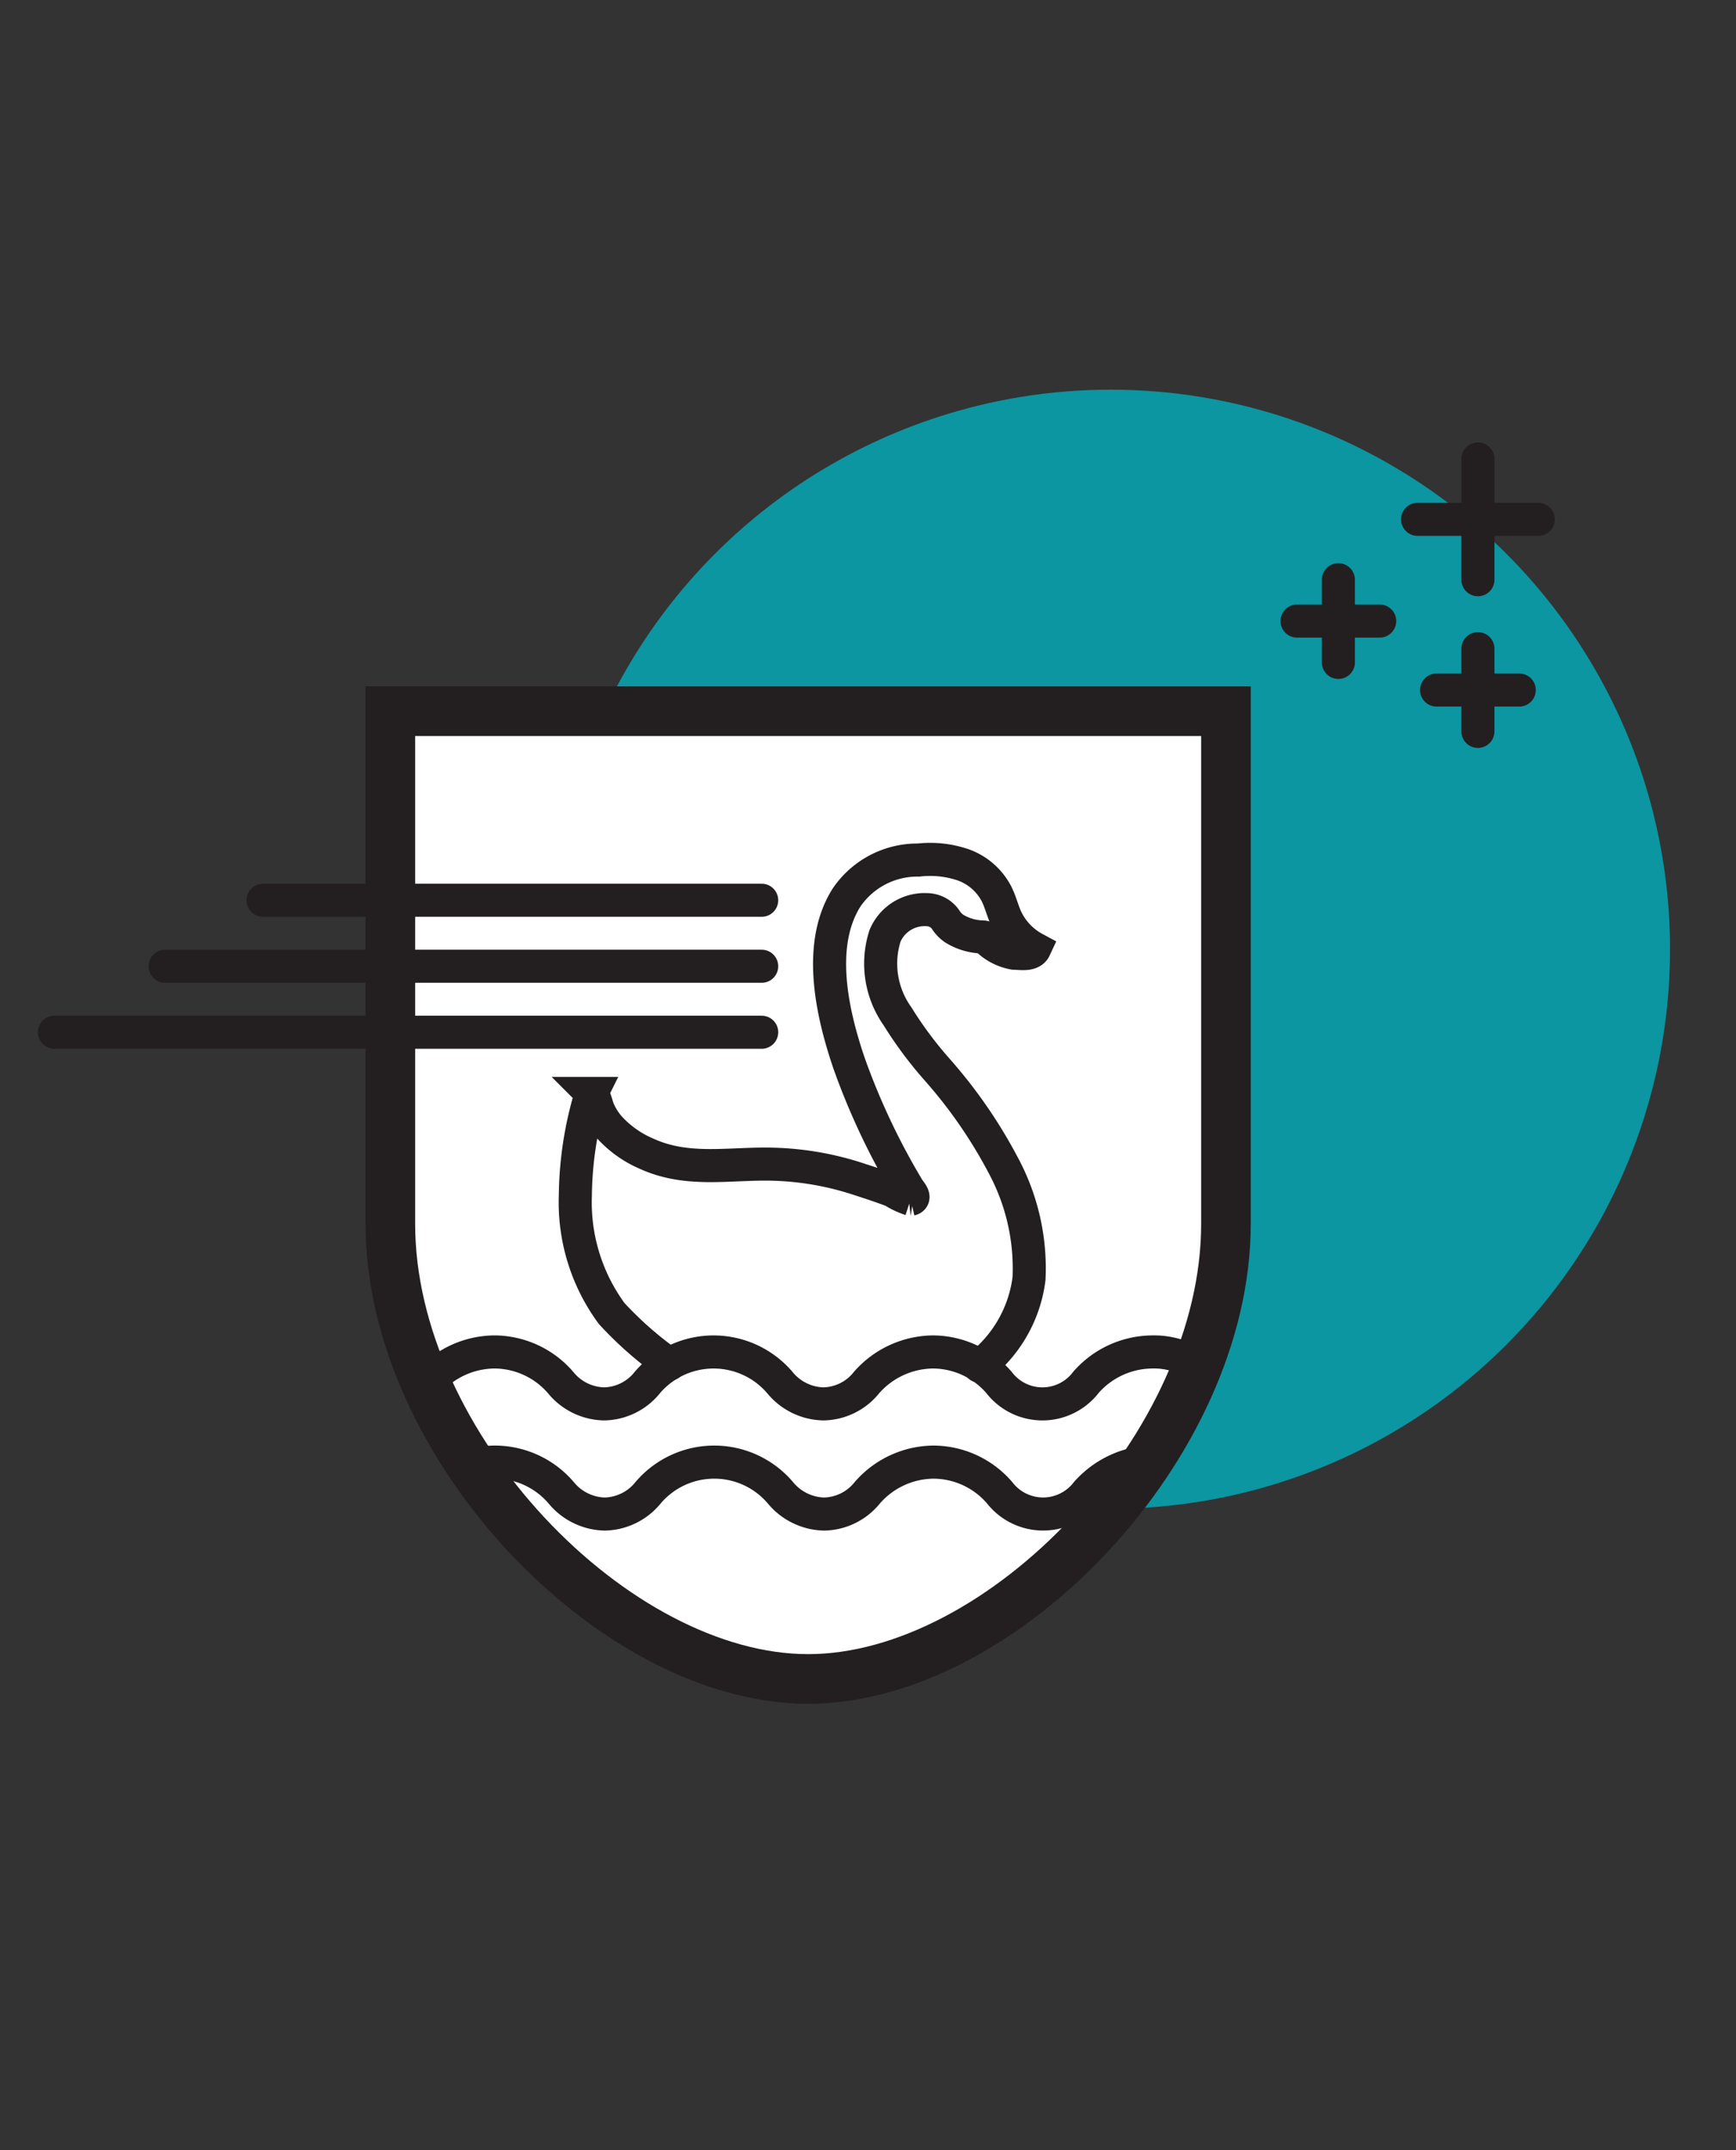
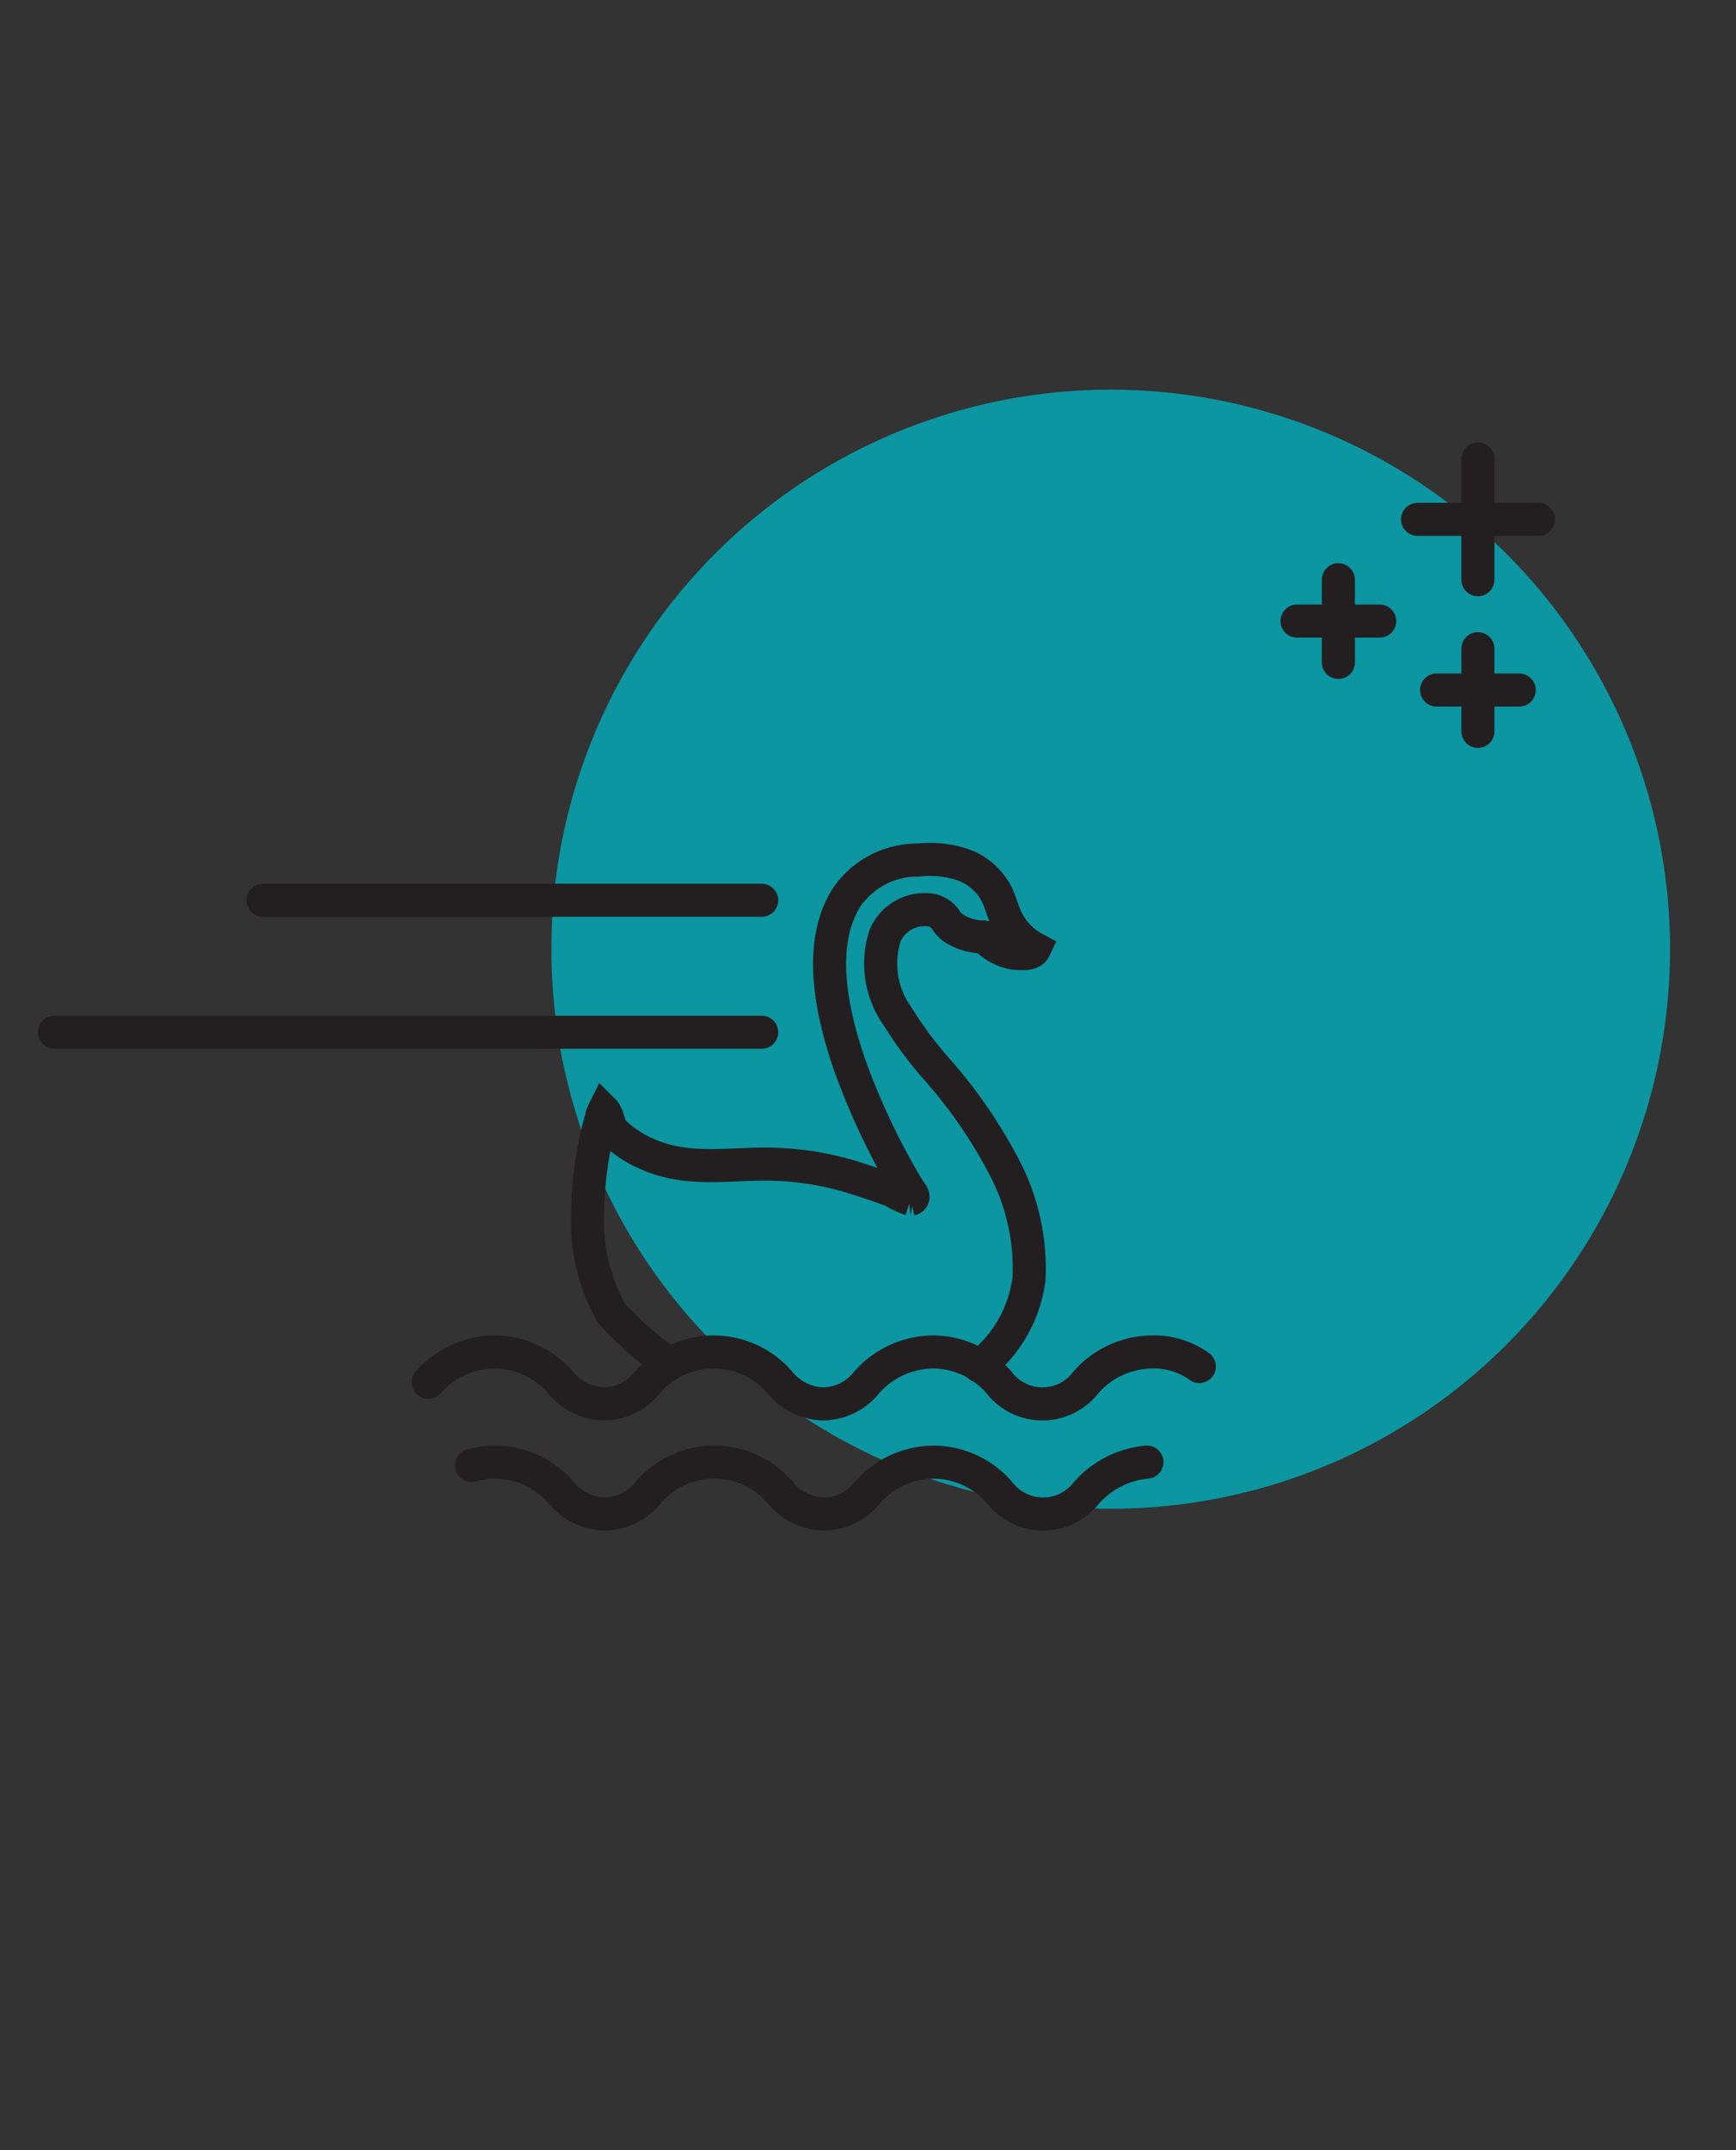
<svg xmlns="http://www.w3.org/2000/svg" viewBox="0 0 105 130">
  <rect x="0" y="0" width="105" height="130" fill="#333333" stroke="none" />
  <defs>
    <style>
      .cls-1 {
        fill: #0b96a1;
      }

      .cls-2 {
        fill: #fff;
        stroke-width: 3px;
      }

      .cls-2, .cls-3, .cls-4 {
        stroke: #231f20;
        stroke-linecap: round;
      }

      .cls-3, .cls-4 {
        fill: none;
        stroke-width: 2px;
      }

      .cls-4 {
        stroke-linejoin: round;
      }
    </style>
  </defs>
  <g id="ico-about">
    <circle id="bg" class="cls-1" cx="67.18" cy="57.39" r="33.83" />
    <g id="main">
-       <path class="cls-2" d="M23.61,43V74c0,13.42,13.54,27.51,25.27,27.51S74.15,87.42,74.15,74V43Z" />
-       <path class="cls-3" d="M59.24,82.6a8,8,0,0,0,3-5.3,13.14,13.14,0,0,0-1.53-6.79,29.38,29.38,0,0,0-4-5.81,23.79,23.79,0,0,1-2.43-3.26,5.5,5.5,0,0,1-.75-4.86A2.6,2.6,0,0,1,56.1,55a1.39,1.39,0,0,1,1.14.67,1.91,1.91,0,0,0,.47.47,3.45,3.45,0,0,0,1.73.51.28.28,0,0,1,.23.11,3.09,3.09,0,0,0,1.65.87c.35,0,1.06.15,1.26-.28a4,4,0,0,1-1.77-1.92c-.2-.47-.31-.94-.55-1.41a3.66,3.66,0,0,0-2-1.73A6.22,6.22,0,0,0,55.55,52a5.18,5.18,0,0,0-4.35,2.27c-1.81,2.87-.87,7,.15,10a42.21,42.21,0,0,0,3.57,7.57c.12.2.51.59.16.67A4.71,4.71,0,0,1,54,72c-.74-.28-1.45-.51-2.19-.75a18,18,0,0,0-5-.86c-2.63-.08-5.18.51-7.69-.63A6.51,6.51,0,0,1,37,68.31a3.89,3.89,0,0,1-.74-1.06c-.16-.27-.24-.9-.48-1.14a1.75,1.75,0,0,0-.15.44,21.67,21.67,0,0,0-.83,5.72A11.33,11.33,0,0,0,37,79.42a21.93,21.93,0,0,0,3.49,3.06" />
+       <path class="cls-3" d="M59.24,82.6a8,8,0,0,0,3-5.3,13.14,13.14,0,0,0-1.53-6.79,29.38,29.38,0,0,0-4-5.81,23.79,23.79,0,0,1-2.43-3.26,5.5,5.5,0,0,1-.75-4.86A2.6,2.6,0,0,1,56.1,55a1.39,1.39,0,0,1,1.14.67,1.91,1.91,0,0,0,.47.47,3.45,3.45,0,0,0,1.73.51.28.28,0,0,1,.23.11,3.09,3.09,0,0,0,1.65.87c.35,0,1.06.15,1.26-.28a4,4,0,0,1-1.77-1.92c-.2-.47-.31-.94-.55-1.41a3.66,3.66,0,0,0-2-1.73A6.22,6.22,0,0,0,55.55,52a5.18,5.18,0,0,0-4.35,2.27c-1.81,2.87-.87,7,.15,10a42.21,42.21,0,0,0,3.57,7.57c.12.2.51.59.16.67A4.71,4.71,0,0,1,54,72c-.74-.28-1.45-.51-2.19-.75a18,18,0,0,0-5-.86c-2.63-.08-5.18.51-7.69-.63A6.51,6.51,0,0,1,37,68.31c-.16-.27-.24-.9-.48-1.14a1.75,1.75,0,0,0-.15.44,21.67,21.67,0,0,0-.83,5.72A11.33,11.33,0,0,0,37,79.42a21.93,21.93,0,0,0,3.49,3.06" />
      <path class="cls-3" d="M69.37,88.4a5.56,5.56,0,0,0-3.65,1.85,3.33,3.33,0,0,1-5.26,0,5.31,5.31,0,0,0-4-1.85,5.37,5.37,0,0,0-4,1.85,3.43,3.43,0,0,1-2.63,1.29,3.53,3.53,0,0,1-2.63-1.29,5.25,5.25,0,0,0-8,0,3.46,3.46,0,0,1-2.63,1.29,3.51,3.51,0,0,1-2.63-1.29,5.28,5.28,0,0,0-4-1.85,5.12,5.12,0,0,0-1.42.2" />
      <path class="cls-3" d="M72.54,82.62a4.7,4.7,0,0,0-2.86-.88,5.38,5.38,0,0,0-4,1.84,3.31,3.31,0,0,1-5.26,0,5.31,5.31,0,0,0-4-1.84,5.42,5.42,0,0,0-4,1.84,3.41,3.41,0,0,1-2.63,1.3,3.5,3.5,0,0,1-2.63-1.3,5.27,5.27,0,0,0-8,0,3.42,3.42,0,0,1-2.63,1.3,3.48,3.48,0,0,1-2.63-1.3,5.31,5.31,0,0,0-4-1.84,5.38,5.38,0,0,0-4,1.84" />
    </g>
    <g id="lines">
      <polyline class="cls-3" points="3.29 62.41 17.84 62.41 21.97 62.41 46.07 62.41" />
-       <polyline class="cls-3" points="46.07 58.42 20.36 58.42 16.82 58.42 9.99 58.42" />
      <line class="cls-3" x1="15.91" y1="54.43" x2="46.07" y2="54.43" />
    </g>
    <g id="stars">
      <g>
        <line class="cls-4" x1="89.39" y1="39.22" x2="89.39" y2="44.22" />
        <line class="cls-4" x1="86.89" y1="41.72" x2="91.89" y2="41.72" />
      </g>
      <g>
        <line class="cls-4" x1="89.39" y1="27.75" x2="89.39" y2="35.05" />
        <line class="cls-4" x1="85.74" y1="31.4" x2="93.04" y2="31.4" />
      </g>
      <g>
        <line class="cls-4" x1="80.95" y1="35.05" x2="80.95" y2="40.05" />
        <line class="cls-4" x1="78.45" y1="37.55" x2="83.45" y2="37.55" />
      </g>
    </g>
  </g>
</svg>